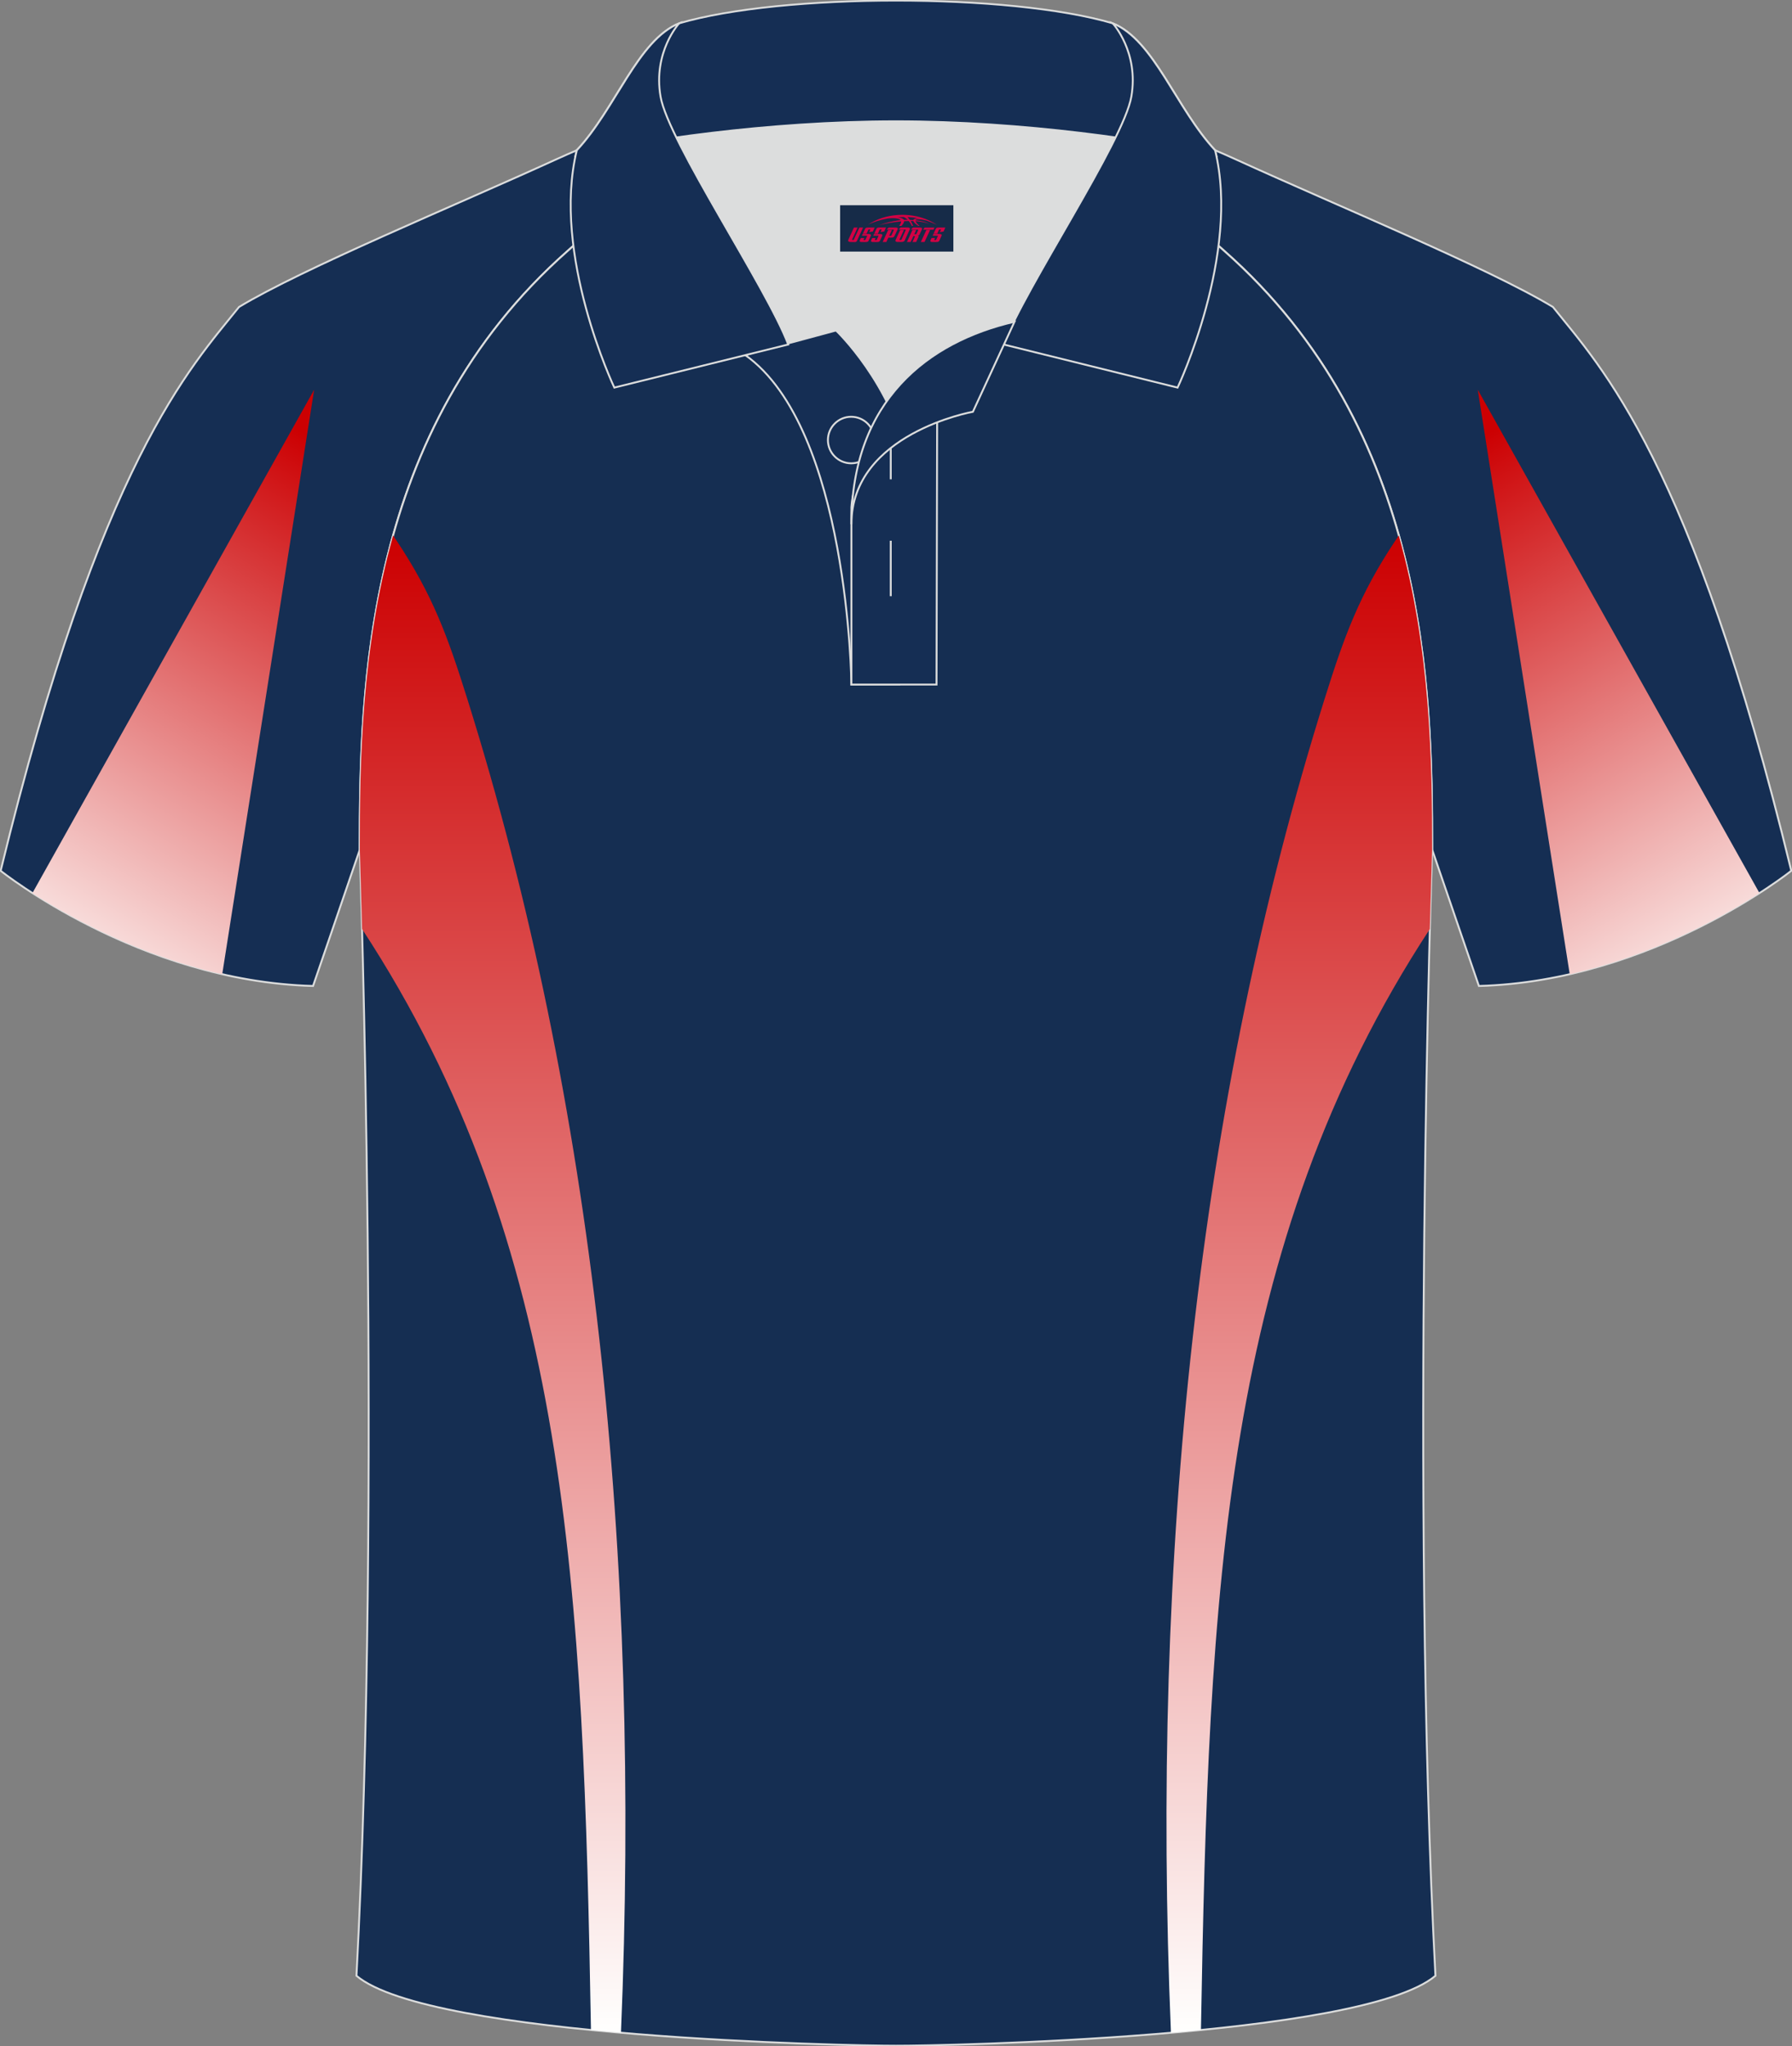
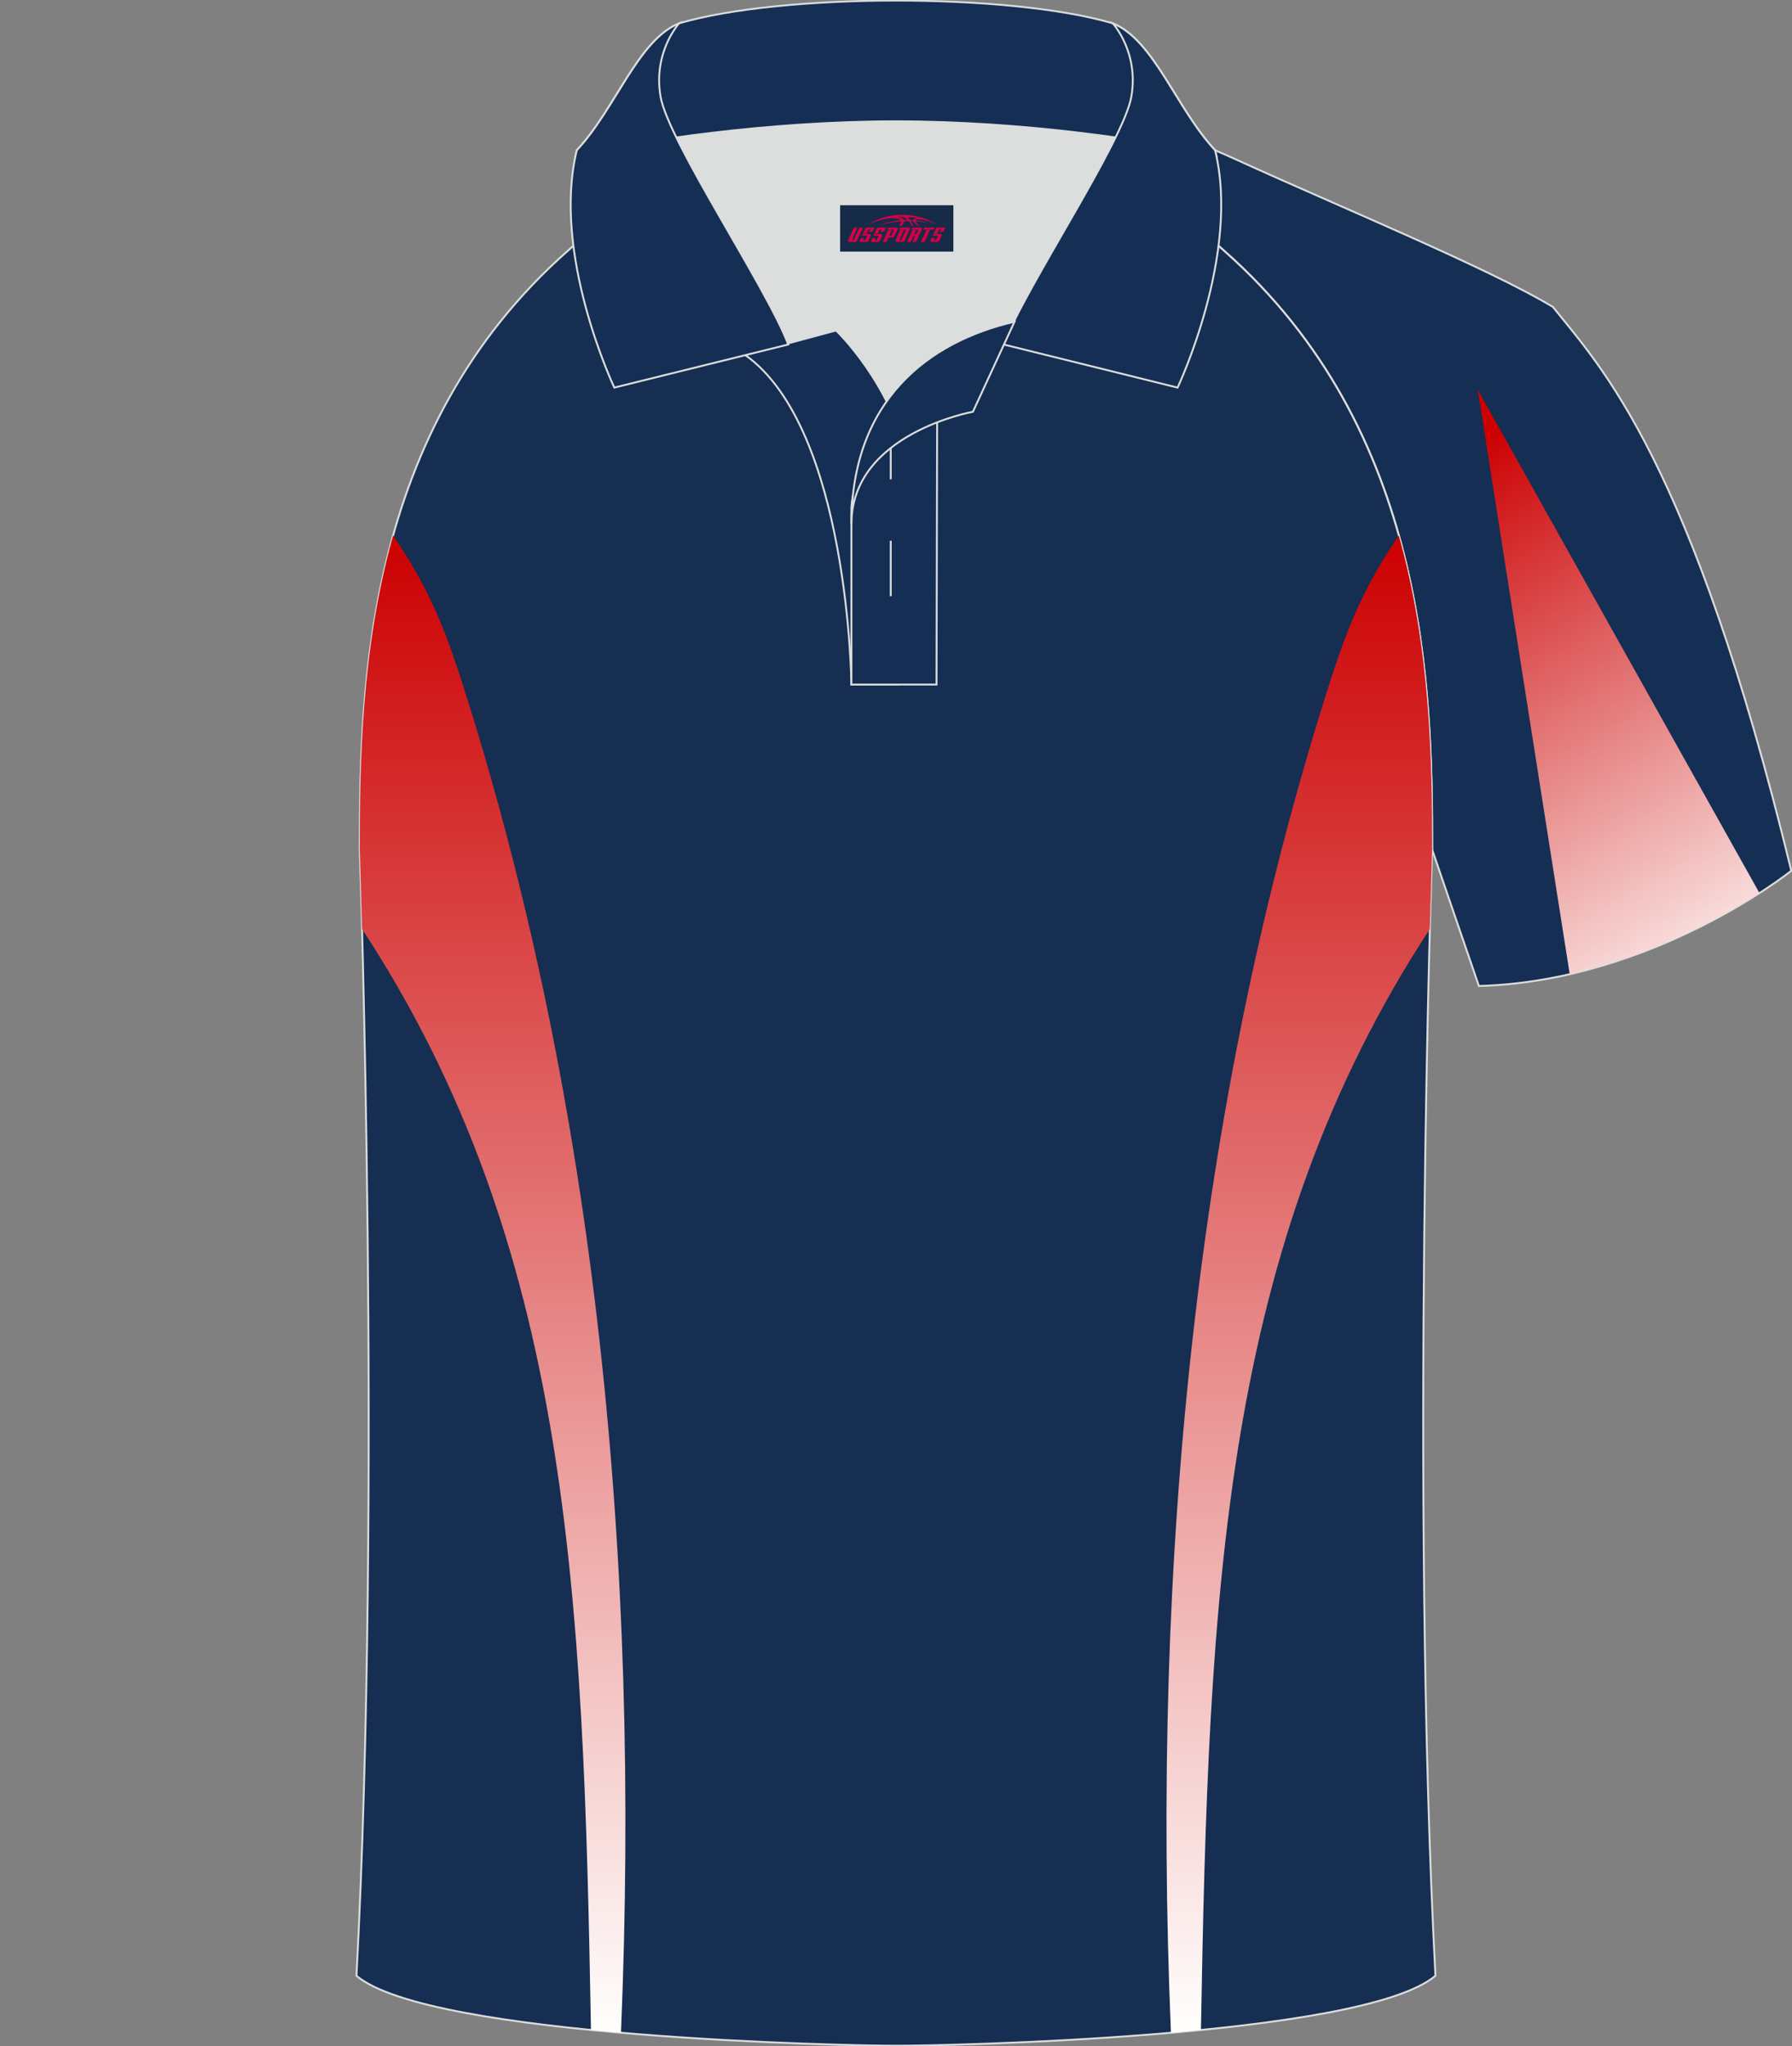
<svg xmlns="http://www.w3.org/2000/svg" version="1.1" id="图层_1" x="0px" y="0px" width="379.8px" height="433.5px" viewBox="0 0 379.8 433.5" enable-background="new 0 0 379.8 433.5" xml:space="preserve">
  <rect x="0" y="0" width="379.8" height="433.5" fill="#808080" stroke="none" />
  <g>
    <path fill-rule="evenodd" clip-rule="evenodd" fill="#152E53" stroke="#DCDDDD" stroke-width="0.4" stroke-miterlimit="22.926" d="   M246.69,27.74c4.32,1.37,9.2,3.29,15.06,5.95c21.94,10.02,53.7,23.08,67.38,31.34c10.24,12.8,29.36,32.42,50.52,119.44   c0,0-29.19,23.38-66.21,24.4c0,0-7.16-20.82-9.89-28.84c0-34.68-1.03-88.85-44.05-126.87c-8.01-7.36-28.69-19.88-41.87-26.31   L246.69,27.74z" />
-     <path fill-rule="evenodd" clip-rule="evenodd" fill="#152E53" stroke="#DCDDDD" stroke-width="0.4" stroke-miterlimit="22.926" d="   M133.09,27.74c-4.32,1.37-9.2,3.29-15.06,5.95C96.09,43.71,64.34,56.78,50.66,65.03C40.42,77.83,21.3,97.45,0.14,184.47   c0,0,29.19,23.38,66.21,24.4c0,0,7.16-20.82,9.89-28.84c0-34.68,1.03-88.85,44.05-126.87c8.01-7.36,28.69-19.88,41.87-26.31   L133.09,27.74z" />
    <linearGradient id="SVGID_1_" gradientUnits="userSpaceOnUse" x1="15.523" y1="-136.046" x2="81.564" y2="-21.66" gradientTransform="matrix(1 0 0 -1 0 80)">
      <stop offset="0" style="stop-color:#FFFFFD" />
      <stop offset="1" style="stop-color:#CC0002" />
    </linearGradient>
-     <path fill-rule="evenodd" clip-rule="evenodd" fill="url(#SVGID_1_)" d="M47.1,206.38L66.58,82.56L6.87,189.19   C14.85,194.32,29.32,202.33,47.1,206.38z" />
    <path fill-rule="evenodd" clip-rule="evenodd" fill="#152E52" stroke="#DCDDDD" stroke-width="0.4" stroke-miterlimit="22.926" d="   M76.25,180.04c0,0.08,4.68,137.18-0.7,238.51c15.6,13.15,104.62,14.84,114.34,14.82c9.72,0.03,98.74-1.67,114.34-14.82   c-5.38-101.35-0.7-238.49-0.7-238.51l0,0c0-34.68-1.03-88.85-44.05-126.87c-7.66-7.03-26.88-18.77-40.06-25.42l-59.04-0.01   c-13.19,6.64-32.42,18.39-40.08,25.43C77.28,91.19,76.25,145.36,76.25,180.04L76.25,180.04z" />
    <linearGradient id="SVGID_2_" gradientUnits="userSpaceOnUse" x1="104.412" y1="-350.625" x2="104.412" y2="-33.455" gradientTransform="matrix(1 0 0 -1 0 80)">
      <stop offset="0" style="stop-color:#FFFFFE" />
      <stop offset="1" style="stop-color:#CC0001" />
    </linearGradient>
    <path fill-rule="evenodd" clip-rule="evenodd" fill="url(#SVGID_2_)" d="M76.74,196.81c44.02,67.19,46.87,140.24,48.51,233.22   c2.11,0.21,4.24,0.4,6.36,0.59c4.24-101.3-5.65-196.88-32.64-282.79c-4.08-12.98-7.25-21.79-14.94-33.33l-0.71-1.05   c-6.77,24.14-7.06,48.13-7.06,66.59l0,0C76.25,180.06,76.46,186.2,76.74,196.81z" />
    <linearGradient id="SVGID_3_" gradientUnits="userSpaceOnUse" x1="275.378" y1="-350.625" x2="275.378" y2="-33.455" gradientTransform="matrix(1 0 0 -1 0 80)">
      <stop offset="0" style="stop-color:#FFFFFE" />
      <stop offset="1" style="stop-color:#CC0001" />
    </linearGradient>
    <path fill-rule="evenodd" clip-rule="evenodd" fill="url(#SVGID_3_)" d="M303.04,196.81c-44.01,67.2-46.87,140.24-48.51,233.22   c-2.11,0.21-4.24,0.4-6.36,0.59c-4.24-101.3,5.65-196.88,32.64-282.79c4.08-12.98,7.25-21.79,14.94-33.33l0.71-1.05   c6.77,24.14,7.06,48.13,7.06,66.59l0,0C303.54,180.04,303.32,186.19,303.04,196.81z" />
    <g>
      <g>
        <path fill-rule="evenodd" clip-rule="evenodd" fill="#DCDDDD" d="M187.91,85.03c6.44-9.11,16.35-14.37,26.94-16.84     c5.24-10.64,16.09-27.82,21.62-39.14c-26.77-6.51-66.39-6.51-93.16,0c6.43,13.14,20,34.17,23.66,43.71l10.22-2.75     C177.19,70,183.19,75.68,187.91,85.03z" />
        <path fill-rule="evenodd" clip-rule="evenodd" fill="#152E54" stroke="#DCDDDD" stroke-width="0.4" stroke-miterlimit="22.926" d="     M157.93,75.2l19.26-5.19c0,0,11.74,11.1,15.3,27.84c3.55,16.74-1.86,47.18-1.86,47.18h-10.18     C180.45,145.02,179.92,90.77,157.93,75.2z" />
        <path fill-rule="evenodd" clip-rule="evenodd" fill="#152E54" stroke="#DCDDDD" stroke-width="0.4" stroke-miterlimit="22.926" d="     M180.45,107.48v37.54h18.04l0.14-60.77C189.79,87.16,180.94,98.69,180.45,107.48z" />
        <path fill-rule="evenodd" clip-rule="evenodd" fill="#152E54" stroke="#DCDDDD" stroke-width="0.4" stroke-miterlimit="22.926" d="     M121.97,33.03c13.39-3.26,40.91-7.33,67.92-7.33c27,0,54.53,4.07,67.92,7.33l-0.28-1.2C249.3,23.05,244.6,8.5,235.84,4.94     c-10.94-3.22-28.44-4.82-45.95-4.82s-35.01,1.61-45.95,4.82c-8.77,3.57-13.47,18.11-21.69,26.89L121.97,33.03z" />
        <path fill-rule="evenodd" clip-rule="evenodd" fill="#152E54" stroke="#DCDDDD" stroke-width="0.4" stroke-miterlimit="22.926" d="     M143.94,4.94c0,0-5.58,6.05-3.94,15.53c1.63,9.49,22.57,40.53,27.06,52.51l-36.86,9.13c0,0-13.39-28.22-7.95-50.28     C130.48,23.05,135.18,8.5,143.94,4.94z" />
        <path fill-rule="evenodd" clip-rule="evenodd" fill="#152E54" stroke="#DCDDDD" stroke-width="0.4" stroke-miterlimit="22.926" d="     M235.84,4.94c0,0,5.58,6.05,3.94,15.53c-1.63,9.49-22.57,40.53-27.06,52.51l36.86,9.13c0,0,13.39-28.22,7.95-50.28     C249.31,23.05,244.6,8.5,235.84,4.94z" />
-         <path fill="none" stroke="#DCDDDD" stroke-width="0.4" stroke-miterlimit="22.926" d="M180.4,98.15c2.72,0,4.93-2.21,4.93-4.93     s-2.21-4.93-4.93-4.93c-2.72,0-4.93,2.21-4.93,4.93S177.69,98.15,180.4,98.15z" />
        <line fill="none" stroke="#DCDDDD" stroke-width="0.4" stroke-miterlimit="22.926" x1="188.79" y1="114.55" x2="188.79" y2="126.3" />
        <line fill="none" stroke="#DCDDDD" stroke-width="0.4" stroke-miterlimit="22.926" x1="188.79" y1="89.79" x2="188.79" y2="101.54" />
        <path fill-rule="evenodd" clip-rule="evenodd" fill="#152E54" stroke="#DCDDDD" stroke-width="0.4" stroke-miterlimit="22.926" d="     M215.01,68.16l-8.81,19.07c0,0-25.75,4.58-25.75,23.82C180.45,84.87,196.73,72.36,215.01,68.16z" />
      </g>
    </g>
    <linearGradient id="SVGID_4_" gradientUnits="userSpaceOnUse" x1="-99.636" y1="-136.044" x2="-33.596" y2="-21.658" gradientTransform="matrix(-1 0 0 -1 264.634 80)">
      <stop offset="0" style="stop-color:#FFFFFD" />
      <stop offset="1" style="stop-color:#CC0002" />
    </linearGradient>
    <path fill-rule="evenodd" clip-rule="evenodd" fill="url(#SVGID_4_)" d="M332.69,206.38L313.2,82.56l59.7,106.62   C364.93,194.32,350.46,202.33,332.69,206.38z" />
  </g>
  <g id="tag_logo">
    <rect y="43.48" fill="#162B48" width="24" height="9.818" x="178.06" />
    <g>
      <path fill="#D30044" d="M194.02,46.67l0.005-0.011c0.131-0.311,1.085-0.262,2.351,0.071c0.715,0.24,1.44,0.54,2.193,0.9    c-0.218-0.147-0.447-0.289-0.682-0.42l0.011,0.005l-0.011-0.005c-1.478-0.845-3.218-1.418-5.1-1.62    c-1.282-0.115-1.658-0.082-2.411-0.055c-2.449,0.142-4.68,0.905-6.458,2.095c1.26-0.638,2.722-1.075,4.195-1.336    c1.467-0.18,2.476-0.033,2.771,0.344c-1.691,0.175-3.469,0.633-4.555,1.075c1.156-0.338,2.967-0.665,4.647-0.813    c0.016,0.251-0.115,0.567-0.415,0.96h0.475c0.376-0.382,0.584-0.725,0.595-1.004c0.333-0.022,0.66-0.033,0.971-0.033    C192.85,47.11,193.06,47.46,193.26,47.85h0.262c-0.125-0.344-0.295-0.687-0.518-1.036c0.207,0,0.393,0.005,0.567,0.011    c0.104,0.267,0.496,0.66,1.058,1.025h0.245c-0.442-0.365-0.753-0.753-0.835-1.004c1.047,0.065,1.696,0.224,2.885,0.513    C195.84,46.93,195.1,46.76,194.02,46.67z M191.58,46.58c-0.164-0.295-0.655-0.485-1.402-0.551    c0.464-0.033,0.922-0.055,1.364-0.055c0.311,0.147,0.589,0.344,0.84,0.589C192.12,46.56,191.85,46.57,191.58,46.58z M193.56,46.63c-0.224-0.016-0.458-0.027-0.715-0.044c-0.147-0.202-0.311-0.398-0.502-0.6c0.082,0,0.164,0.005,0.24,0.011    c0.72,0.033,1.429,0.125,2.138,0.273C194.05,46.23,193.67,46.39,193.56,46.63z" />
      <path fill="#D30044" d="M180.98,48.21L179.81,50.76C179.63,51.13,179.9,51.27,180.38,51.27l0.873,0.005    c0.115,0,0.251-0.049,0.327-0.175l1.342-2.891H182.14L180.92,50.84H180.75c-0.147,0-0.185-0.033-0.147-0.125l1.156-2.504H180.98L180.98,48.21z M182.84,49.56h1.271c0.36,0,0.584,0.125,0.442,0.425L184.08,51.02C183.98,51.24,183.71,51.27,183.48,51.27H182.56c-0.267,0-0.442-0.136-0.349-0.333l0.235-0.513h0.742L183.01,50.8C182.99,50.85,183.03,50.86,183.09,50.86h0.18    c0.082,0,0.125-0.016,0.147-0.071l0.376-0.813c0.011-0.022,0.011-0.044-0.055-0.044H182.67L182.84,49.56L182.84,49.56z M183.66,49.49h-0.78l0.475-1.025c0.098-0.218,0.338-0.256,0.578-0.256H185.38L184.99,49.05L184.21,49.17l0.262-0.562H184.18c-0.082,0-0.12,0.016-0.147,0.071L183.66,49.49L183.66,49.49z M185.25,49.56L185.08,49.93h1.069c0.06,0,0.06,0.016,0.049,0.044    L185.82,50.79C185.8,50.84,185.76,50.86,185.68,50.86H185.5c-0.055,0-0.104-0.011-0.082-0.06l0.175-0.376H184.85L184.62,50.94C184.52,51.13,184.7,51.27,184.97,51.27h0.916c0.24,0,0.502-0.033,0.605-0.251l0.475-1.031c0.142-0.3-0.082-0.425-0.442-0.425H185.25L185.25,49.56z M186.06,49.49l0.371-0.818c0.022-0.055,0.06-0.071,0.147-0.071h0.295L186.61,49.16l0.791-0.115l0.387-0.845H186.34c-0.24,0-0.48,0.038-0.578,0.256L185.29,49.49L186.06,49.49L186.06,49.49z M188.46,49.95h0.278c0.087,0,0.153-0.022,0.202-0.115    l0.496-1.075c0.033-0.076-0.011-0.12-0.125-0.12H187.91l0.431-0.431h1.522c0.355,0,0.485,0.153,0.393,0.355l-0.676,1.445    c-0.06,0.125-0.175,0.333-0.644,0.327l-0.649-0.005L187.85,51.27H187.07l1.178-2.558h0.785L188.46,49.95L188.46,49.95z     M191.05,50.76c-0.022,0.049-0.06,0.076-0.142,0.076h-0.191c-0.082,0-0.109-0.027-0.082-0.076l0.944-2.051h-0.785l-0.987,2.138    c-0.125,0.273,0.115,0.415,0.453,0.415h0.72c0.327,0,0.649-0.071,0.769-0.322l1.085-2.384c0.093-0.202-0.06-0.355-0.415-0.355    h-1.533l-0.431,0.431h1.38c0.115,0,0.164,0.033,0.131,0.104L191.05,50.76L191.05,50.76z M193.77,49.63h0.278    c0.087,0,0.158-0.022,0.202-0.115l0.344-0.753c0.033-0.076-0.011-0.12-0.125-0.12h-1.402l0.425-0.431h1.527    c0.355,0,0.485,0.153,0.393,0.355l-0.529,1.124c-0.044,0.093-0.147,0.18-0.393,0.18c0.224,0.011,0.256,0.158,0.175,0.327    l-0.496,1.075h-0.785l0.54-1.167c0.022-0.055-0.005-0.087-0.104-0.087h-0.235L193,51.27h-0.785l1.178-2.558h0.785L193.77,49.63L193.77,49.63z M196.34,48.72L195.16,51.27h0.785l1.184-2.558H196.34L196.34,48.72z M197.85,48.65l0.202-0.431h-2.1l-0.295,0.431    H197.85L197.85,48.65z M197.83,49.56h1.271c0.36,0,0.584,0.125,0.442,0.425l-0.475,1.031c-0.104,0.218-0.371,0.251-0.605,0.251    h-0.916c-0.267,0-0.442-0.136-0.349-0.333l0.235-0.513h0.742L198,50.8c-0.022,0.049,0.022,0.06,0.082,0.06h0.18    c0.082,0,0.125-0.016,0.147-0.071l0.376-0.813c0.011-0.022,0.011-0.044-0.049-0.044h-1.069L197.83,49.56L197.83,49.56z     M198.64,49.49H197.86l0.475-1.025c0.098-0.218,0.338-0.256,0.578-0.256h1.451l-0.387,0.845l-0.791,0.115l0.262-0.562h-0.295    c-0.082,0-0.12,0.016-0.147,0.071L198.64,49.49z" />
    </g>
  </g>
</svg>